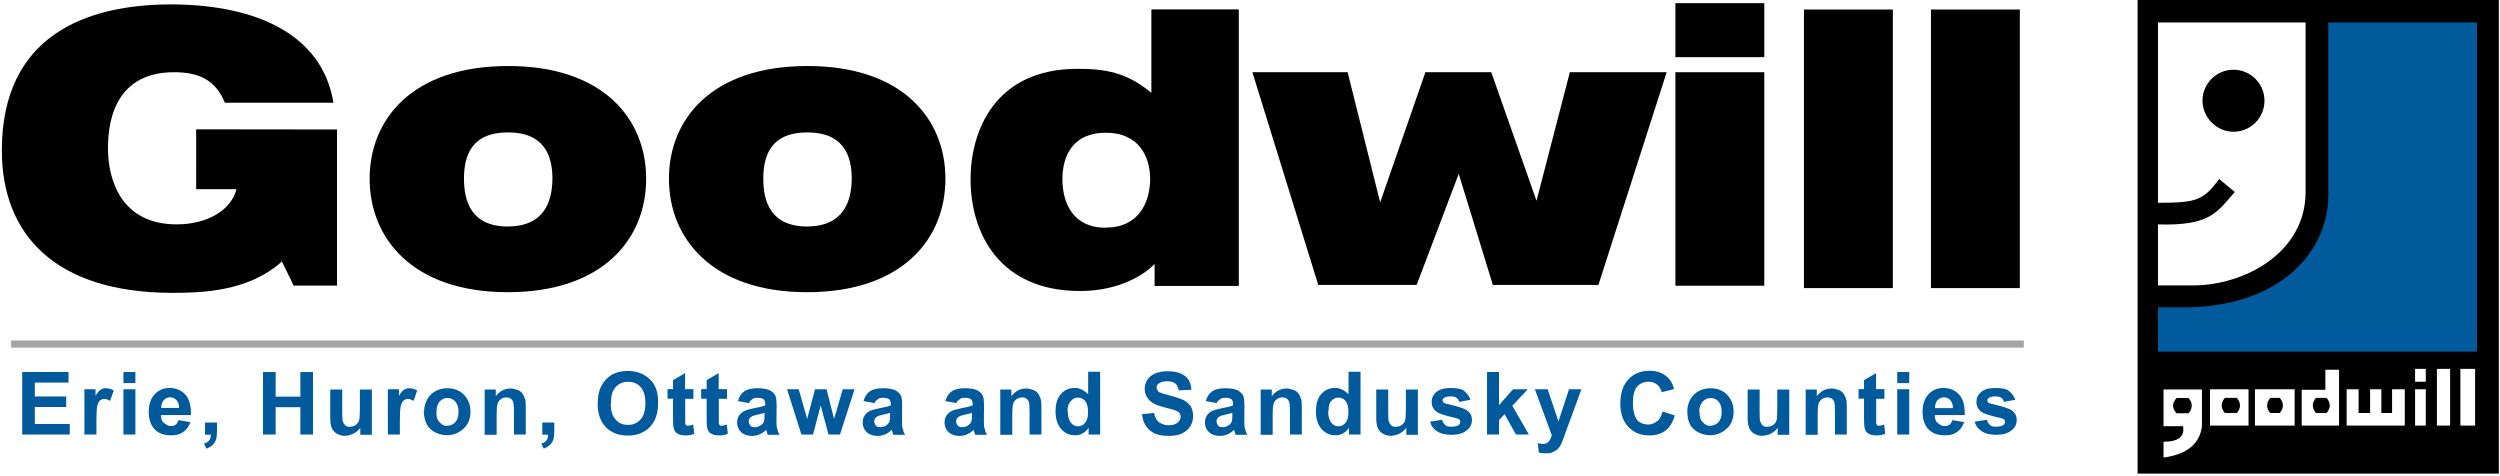
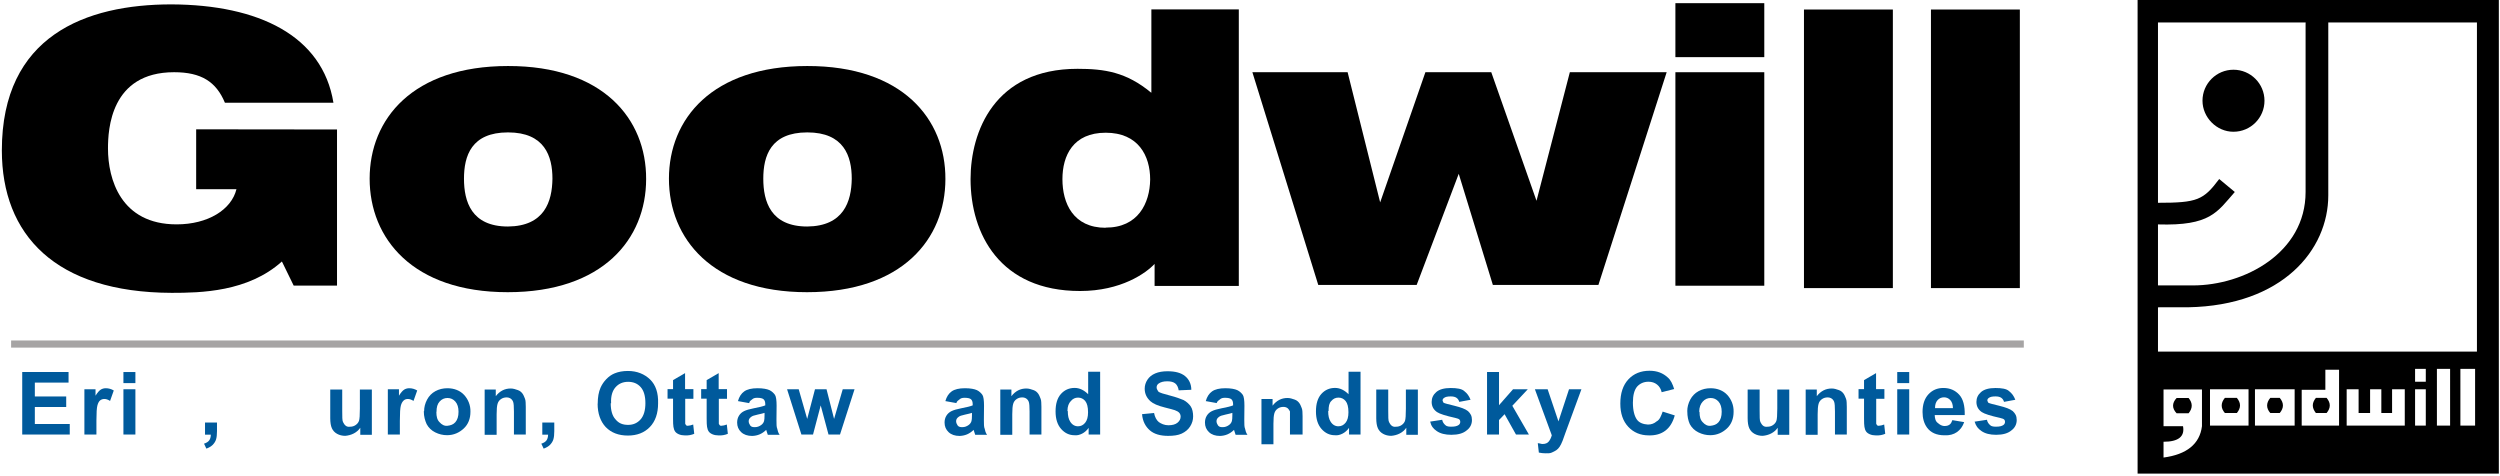
<svg xmlns="http://www.w3.org/2000/svg" version="1.1" id="Layer_1" x="0px" y="0px" width="315px" height="60px" viewBox="0 0 315 60" enable-background="new 0 0 315 60" xml:space="preserve">
  <g>
-     <path fill="#005A9C" d="M292.785 2.308l0.104 18.376c0 0.11-0.084 4.482-0.104 4.593c-0.997 5.761-5.532 12.321-15.45 12.8 l-5.849-0.105l-0.103 7.102h41.342l0.105-42.806L292.785 2.308L292.785 2.308z" />
    <g>
      <path d="M281.844 52.038c0.531-0.636 0.531-1.271 0-1.905h-1.509c-0.533 0.635-0.533 1.3 0 1.905H281.844z" />
      <path d="M291.802 52.038h1.349c0.535-0.636 0.535-1.271 0-1.905h-1.349C291.268 50.8 291.3 51.4 291.8 52.038z" />
      <path d="M269.337 0v59.671h45.516V0H269.337z M290.512 2.827c-0.002 0.055-0.008 0.101-0.008 0.163c0 0 0 14.4 0 21.2 c0 7.697-7.758 11.773-14.195 11.773c-2.461 0-3.93 0-4.404 0v-7.687c6.602 0.2 7.443-1.543 9.68-4.086l-1.966-1.634 c-1.984 2.651-2.757 2.996-7.693 2.996c-0.008 0-0.013 0.001-0.021 0.001V2.827H290.512z M277.448 53.7 c-0.281 2.25-1.933 3.566-4.843 3.951v-1.99c1.857 0 2.701-0.645 2.455-1.961h-2.455v-4.631h4.843V53.682z M283.316 53.626h-4.856 v-4.575h4.856V53.626z M289.125 53.626h-5v-4.575h5V53.626z M294.721 53.626h-4.707v-4.508h2.981v-2.535h1.726V53.626z M303.001 53.626h-7.321v-4.575h1.504v2.987h1.448v-2.987h1.416v2.987h1.354v-2.987h1.599V53.626z M305.65 53.626h-1.35v-4.575 h1.35V53.626z M305.65 48.1h-1.35V46.48h1.35V48.1z M308.713 53.626h-1.662V46.48h1.662V53.626z M311.862 53.626h-1.853V46.48 h1.853V53.626z M312.094 44.3h-40.189v-5.571c0.073-0.004 0.142-0.009 0.225-0.012h3.574c11.9-0.22 17.66-7.242 17.66-14.101 c0-4.292 0-5.575 0-5.905c0-0.001 0-0.001 0-0.002c0-0.067 0-0.098 0-0.102V2.887c0-0.023-0.003-0.038-0.003-0.06h18.733V44.3z" />
      <path d="M275.762 52.074c0.528-0.645 0.528-1.286 0-1.928h-1.508c-0.597 0.642-0.597 1.3 0 1.928H275.762z" />
      <path d="M287.249 52.038c0.534-0.636 0.534-1.271 0-1.905h-1.192c-0.533 0.635-0.533 1.3 0 1.905H287.249z" />
      <path d="M281.42 16.6c2.155 0 3.905-1.75 3.905-3.909c0-2.155-1.75-3.904-3.905-3.905c-2.159 0-3.906 1.75-3.906 3.9 C277.514 14.8 279.3 16.6 281.4 16.6z" />
    </g>
    <polygon fill="#A6A4A4" points="1.4,42.9 1.4,43.8 255,43.8 255,42.9" />
    <g>
      <path d="M24.716 23.84h5.077c-0.637 2.586-3.594 4.43-7.54 4.43c-7.05 0-8.647-5.716-8.647-9.556c0-2.392 0.321-9.616 8.333-9.616 c3.418 0 5.3 1.2 6.4 3.846h13.674C40.634 4.5 32.6 0.6 21.6 0.552c-10.791 0-21.367 3.953-21.367 18.4 c0 10.6 6.7 17.9 21.4 17.947c3.632 0 9.613-0.106 13.887-3.952l1.484 3.039h5.46V16.315l-17.747-0.021L24.716 23.84z" />
      <path d="M64.008 8.318c-12.013 0-17.433 6.682-17.433 14.198c0 7.5 5.4 14.3 17.4 14.3 c12.015 0 17.437-6.734 17.437-14.251C81.445 15 76 8.3 64 8.318z M64.008 28.541c-4.619 0-5.546-3.155-5.546-6.026 c0-2.871 0.927-5.833 5.546-5.833c4.623 0 5.6 3 5.6 5.833C69.572 25.4 68.6 28.5 64 28.541z" />
      <path d="M101.721 8.318c-12.013 0-17.435 6.682-17.435 14.198c0 7.5 5.4 14.3 17.4 14.3 c12.014 0 17.434-6.734 17.435-14.251C119.156 15 113.7 8.3 101.7 8.318z M101.721 28.541c-4.62 0-5.546-3.155-5.546-6.026 c0-2.871 0.925-5.833 5.546-5.833c4.62 0 5.6 3 5.6 5.833C107.283 25.4 106.3 28.5 101.7 28.541z" />
      <path d="M145.035 11.666c-3.128-2.586-5.857-2.995-9.271-2.995c-10.481 0-13.473 7.933-13.473 13.9 c0 6.9 3.7 14.1 13.8 14.096c5.171 0 8.303-2.254 9.388-3.414v2.779h10.611V1.187h-11.017V11.666z M139.321 28.7 c-4.108 0-5.455-3.1-5.455-6.125c0-2.976 1.347-5.852 5.455-5.852c4.108 0 5.6 2.9 5.6 5.9 C144.881 25.6 143.4 28.7 139.3 28.679z" />
      <polygon points="193.6,25.3 187.9,9.1 179.6,9.1 173.9,25.5 169.8,9.1 157.8,9.1 166.1,35.9 178.5,35.9 183.8,21.9 188.1,35.9 201.4,35.9 210,9.1 197.8,9.1" />
      <rect x="211.1" y="0.4" width="11.2" height="6.8" />
      <rect x="211.1" y="9.1" width="11.2" height="26.9" />
      <rect x="227.3" y="1.2" width="11.2" height="35.1" />
      <rect x="243.3" y="1.2" width="11.2" height="35.1" />
    </g>
    <g enable-background="new    ">
      <path fill="#005A9C" d="M2.8 54.75v-7.874h5.838v1.332H4.39v1.745h3.953v1.327H4.39v2.144h4.399v1.326H2.8z" />
      <path fill="#005A9C" d="M12.143 54.75h-1.509v-5.704h1.402v0.812c0.24-0.384 0.456-0.636 0.647-0.758 c0.191-0.122 0.409-0.183 0.652-0.183c0.344 0 0.7 0.1 1 0.284l-0.467 1.316c-0.254-0.165-0.491-0.247-0.709-0.247 c-0.211 0-0.39 0.059-0.537 0.175s-0.262 0.326-0.347 0.631c-0.084 0.305-0.126 0.941-0.126 1.912V54.75z" />
      <path fill="#005A9C" d="M15.551 48.272v-1.396h1.509v1.396H15.551z M15.551 54.75v-5.704h1.509v5.704H15.551z" />
-       <path fill="#005A9C" d="M22.482 52.935l1.504 0.253c-0.193 0.551-0.499 0.971-0.916 1.259c-0.417 0.288-0.939 0.433-1.565 0.4 c-0.992 0-1.726-0.324-2.202-0.973c-0.376-0.519-0.564-1.174-0.564-1.965c0-0.945 0.247-1.687 0.741-2.222 s1.119-0.803 1.875-0.803c0.849 0 1.5 0.3 2 0.841s0.725 1.4 0.7 2.575h-3.781c0.011 0.4 0.1 0.8 0.4 1 s0.523 0.4 0.9 0.373c0.236 0 0.435-0.064 0.596-0.193S22.4 53.2 22.5 52.935z M22.568 51.4 c-0.011-0.437-0.124-0.769-0.338-0.996s-0.476-0.341-0.784-0.341c-0.33 0-0.602 0.119-0.816 0.359s-0.32 0.565-0.317 0.978H22.568 z" />
      <path fill="#005A9C" d="M25.832 53.24h1.509v1.08c0 0.437-0.038 0.781-0.113 1.034c-0.075 0.252-0.218 0.479-0.427 0.7 c-0.21 0.201-0.476 0.358-0.798 0.473l-0.295-0.623c0.304-0.1 0.521-0.237 0.65-0.413s0.197-0.415 0.204-0.72h-0.73V53.24z" />
-       <path fill="#005A9C" d="M33.142 54.75v-7.874h1.59v3.099h3.115v-3.099h1.59v7.874h-1.59v-3.443h-3.115v3.443H33.142z" />
      <path fill="#005A9C" d="M45.396 54.75v-0.854c-0.208 0.304-0.48 0.544-0.819 0.719c-0.338 0.176-0.695 0.264-1.071 0.3 c-0.383 0-0.727-0.084-1.031-0.252c-0.305-0.169-0.524-0.405-0.661-0.709c-0.136-0.305-0.203-0.726-0.203-1.263v-3.609h1.509 v2.621c0 0.8 0 1.3 0.1 1.475s0.157 0.3 0.3 0.43s0.333 0.2 0.6 0.158c0.258 0 0.489-0.07 0.692-0.212 c0.205-0.142 0.344-0.317 0.42-0.526c0.074-0.21 0.112-0.723 0.112-1.539v-2.406h1.509v5.704H45.396z" />
      <path fill="#005A9C" d="M50.377 54.75h-1.51v-5.704h1.402v0.812c0.24-0.384 0.456-0.636 0.647-0.758s0.409-0.183 0.652-0.183 c0.344 0 0.7 0.1 1 0.284l-0.467 1.316c-0.254-0.165-0.49-0.247-0.709-0.247c-0.211 0-0.391 0.059-0.537 0.2 s-0.263 0.326-0.347 0.631s-0.126 0.941-0.126 1.912V54.75z" />
      <path fill="#005A9C" d="M53.437 51.817c0-0.501 0.124-0.986 0.37-1.456c0.248-0.469 0.598-0.826 1.051-1.074 c0.453-0.246 0.959-0.37 1.518-0.37c0.862 0 1.6 0.3 2.1 0.841s0.827 1.3 0.8 2.124c0 0.863-0.278 1.578-0.835 2.1 s-1.258 0.852-2.104 0.852c-0.522 0-1.021-0.118-1.495-0.354s-0.835-0.583-1.083-1.039C53.561 53 53.4 52.5 53.4 51.8 z M54.983 51.898c0 0.6 0.1 1 0.4 1.299c0.268 0.3 0.6 0.5 1 0.451s0.725-0.15 0.991-0.451s0.4-0.737 0.4-1.311 c0-0.559-0.134-0.988-0.4-1.289s-0.598-0.451-0.991-0.451s-0.726 0.15-0.993 0.451C55.117 50.9 55 51.3 55 51.898z" />
      <path fill="#005A9C" d="M66.266 54.75h-1.51v-2.911c0-0.616-0.032-1.015-0.097-1.195s-0.169-0.321-0.314-0.421 c-0.145-0.101-0.319-0.15-0.523-0.15c-0.262 0-0.496 0.071-0.704 0.215c-0.207 0.143-0.35 0.332-0.427 0.6 s-0.115 0.674-0.115 1.311v2.584h-1.509v-5.704h1.401v0.838c0.498-0.645 1.124-0.967 1.88-0.967c0.333 0 0.6 0.1 0.9 0.2 s0.484 0.3 0.6 0.46c0.142 0.2 0.2 0.4 0.3 0.633s0.084 0.6 0.1 1.016V54.75z" />
      <path fill="#005A9C" d="M68.33 53.24h1.51v1.08c0 0.437-0.038 0.781-0.113 1.034c-0.075 0.252-0.218 0.479-0.427 0.7 c-0.21 0.201-0.476 0.358-0.798 0.473l-0.295-0.623c0.304-0.1 0.521-0.237 0.649-0.413s0.197-0.415 0.204-0.72h-0.73V53.24z" />
      <path fill="#005A9C" d="M75.312 50.861c0-0.802 0.119-1.476 0.359-2.02c0.179-0.401 0.424-0.761 0.733-1.08 c0.31-0.318 0.648-0.555 1.018-0.709c0.49-0.207 1.057-0.311 1.697-0.311c1.16 0 2.1 0.4 2.8 1.079s1.044 1.7 1 3 c0 1.271-0.345 2.266-1.036 2.983s-1.615 1.077-2.771 1.077c-1.171 0-2.102-0.357-2.793-1.072 C75.657 53.1 75.3 52.1 75.3 50.861z M76.95 50.808c0 0.9 0.2 1.6 0.6 2.027c0.411 0.5 0.9 0.7 1.6 0.7 c0.633 0 1.153-0.229 1.56-0.685c0.406-0.457 0.61-1.142 0.61-2.055c0-0.902-0.198-1.575-0.594-2.02s-0.922-0.666-1.576-0.666 c-0.656 0-1.184 0.225-1.585 0.674S76.95 49.9 77 50.808z" />
      <path fill="#005A9C" d="M87.368 49.046v1.203h-1.031v2.299c0 0.5 0 0.7 0 0.813s0.064 0.1 0.1 0.2 c0.069 0.1 0.2 0.1 0.3 0.074c0.14 0 0.342-0.048 0.607-0.145l0.129 1.171c-0.352 0.15-0.749 0.226-1.193 0.2 c-0.271 0-0.517-0.046-0.735-0.137c-0.219-0.092-0.379-0.21-0.48-0.354c-0.103-0.146-0.173-0.341-0.212-0.589 c-0.033-0.175-0.049-0.529-0.049-1.062v-2.487h-0.693v-1.203h0.693v-1.134l1.515-0.881v2.015H87.368z" />
      <path fill="#005A9C" d="M91.603 49.046v1.203h-1.031v2.299c0 0.5 0 0.7 0 0.813s0.064 0.1 0.1 0.2 c0.069 0.1 0.2 0.1 0.3 0.074c0.14 0 0.342-0.048 0.607-0.145l0.129 1.171c-0.352 0.15-0.749 0.226-1.193 0.2 c-0.271 0-0.517-0.046-0.735-0.137c-0.219-0.092-0.379-0.21-0.48-0.354c-0.103-0.146-0.173-0.341-0.212-0.589 c-0.033-0.175-0.049-0.529-0.049-1.062v-2.487h-0.693v-1.203h0.693v-1.134l1.515-0.881v2.015H91.603z" />
      <path fill="#005A9C" d="M94.351 50.786l-1.37-0.247c0.154-0.552 0.419-0.96 0.795-1.225s0.935-0.397 1.676-0.397 c0.673 0 1.2 0.1 1.5 0.239s0.562 0.4 0.7 0.606c0.135 0.2 0.2 0.7 0.2 1.351l-0.017 1.8 c0 0.5 0 0.9 0.1 1.109c0.049 0.2 0.1 0.5 0.3 0.766h-1.493c-0.039-0.101-0.088-0.249-0.145-0.445 c-0.025-0.09-0.043-0.149-0.055-0.178c-0.258 0.251-0.533 0.438-0.826 0.564c-0.294 0.125-0.607 0.188-0.94 0.2 c-0.587 0-1.05-0.159-1.389-0.479c-0.338-0.318-0.507-0.721-0.507-1.208c0-0.322 0.076-0.609 0.23-0.862 c0.154-0.252 0.37-0.445 0.647-0.58c0.277-0.134 0.678-0.251 1.2-0.352c0.705-0.133 1.194-0.256 1.467-0.371v-0.15 c0-0.289-0.072-0.496-0.215-0.62c-0.144-0.123-0.414-0.185-0.812-0.185c-0.269 0-0.478 0.053-0.628 0.2 S94.443 50.5 94.4 50.786z M96.37 52.011c-0.193 0.064-0.5 0.142-0.919 0.231c-0.419 0.089-0.692 0.177-0.821 0.3 c-0.197 0.14-0.296 0.317-0.296 0.532c0 0.2 0.1 0.4 0.2 0.547c0.157 0.2 0.4 0.2 0.6 0.2 c0.272 0 0.532-0.09 0.778-0.269c0.184-0.136 0.303-0.303 0.36-0.5c0.039-0.129 0.06-0.374 0.06-0.735V52.011z" />
      <path fill="#005A9C" d="M100.976 54.75l-1.805-5.704h1.466l1.069 3.738l0.982-3.738h1.455l0.951 3.738l1.09-3.738h1.488 l-1.832 5.704h-1.449l-0.983-3.668l-0.967 3.668H100.976z" />
-       <path fill="#005A9C" d="M110.169 50.786l-1.37-0.247c0.154-0.552 0.419-0.96 0.795-1.225s0.935-0.397 1.676-0.397 c0.673 0 1.2 0.1 1.5 0.239s0.562 0.4 0.7 0.606c0.135 0.2 0.2 0.7 0.2 1.351l-0.017 1.8 c0 0.5 0 0.9 0.1 1.109c0.049 0.2 0.1 0.5 0.3 0.766h-1.493c-0.039-0.101-0.088-0.249-0.145-0.445 c-0.025-0.09-0.043-0.149-0.055-0.178c-0.258 0.251-0.533 0.438-0.826 0.564c-0.294 0.125-0.607 0.188-0.94 0.2 c-0.587 0-1.05-0.159-1.389-0.479c-0.338-0.318-0.507-0.721-0.507-1.208c0-0.322 0.076-0.609 0.23-0.862 c0.154-0.252 0.37-0.445 0.647-0.58c0.277-0.134 0.678-0.251 1.2-0.352c0.705-0.133 1.194-0.256 1.467-0.371v-0.15 c0-0.289-0.072-0.496-0.215-0.62c-0.144-0.123-0.414-0.185-0.812-0.185c-0.269 0-0.478 0.053-0.628 0.2 S110.262 50.5 110.2 50.786z M112.188 52.011c-0.193 0.064-0.5 0.142-0.919 0.231c-0.419 0.089-0.692 0.177-0.821 0.3 c-0.197 0.14-0.296 0.317-0.296 0.532c0 0.2 0.1 0.4 0.2 0.547c0.157 0.2 0.4 0.2 0.6 0.2 c0.272 0 0.532-0.09 0.778-0.269c0.184-0.136 0.303-0.303 0.36-0.5c0.039-0.129 0.06-0.374 0.06-0.735V52.011z" />
      <path fill="#005A9C" d="M120.486 50.786l-1.37-0.247c0.154-0.552 0.419-0.96 0.795-1.225s0.935-0.397 1.676-0.397 c0.673 0 1.2 0.1 1.5 0.239s0.562 0.4 0.7 0.606c0.135 0.2 0.2 0.7 0.2 1.351l-0.017 1.8 c0 0.5 0 0.9 0.1 1.109c0.049 0.2 0.1 0.5 0.3 0.766h-1.493c-0.039-0.101-0.088-0.249-0.145-0.445 c-0.025-0.09-0.043-0.149-0.055-0.178c-0.258 0.251-0.533 0.438-0.826 0.564c-0.294 0.125-0.607 0.188-0.94 0.2 c-0.587 0-1.05-0.159-1.389-0.479c-0.338-0.318-0.507-0.721-0.507-1.208c0-0.322 0.076-0.609 0.23-0.862 c0.154-0.252 0.37-0.445 0.647-0.58c0.277-0.134 0.678-0.251 1.2-0.352c0.705-0.133 1.194-0.256 1.467-0.371v-0.15 c0-0.289-0.072-0.496-0.215-0.62c-0.144-0.123-0.414-0.185-0.812-0.185c-0.269 0-0.478 0.053-0.628 0.2 S120.579 50.5 120.5 50.786z M122.506 52.011c-0.193 0.064-0.5 0.142-0.919 0.231c-0.419 0.089-0.692 0.177-0.821 0.3 c-0.197 0.14-0.296 0.317-0.296 0.532c0 0.2 0.1 0.4 0.2 0.547c0.157 0.2 0.4 0.2 0.6 0.2 c0.272 0 0.532-0.09 0.778-0.269c0.184-0.136 0.303-0.303 0.36-0.5c0.039-0.129 0.06-0.374 0.06-0.735V52.011z" />
      <path fill="#005A9C" d="M131.236 54.75h-1.51v-2.911c0-0.616-0.032-1.015-0.097-1.195s-0.169-0.321-0.314-0.421 c-0.145-0.101-0.319-0.15-0.523-0.15c-0.262 0-0.496 0.071-0.704 0.215c-0.207 0.143-0.35 0.332-0.427 0.6 s-0.115 0.674-0.115 1.311v2.584h-1.509v-5.704h1.401v0.838c0.498-0.645 1.124-0.967 1.88-0.967c0.333 0 0.6 0.1 0.9 0.2 s0.484 0.3 0.6 0.46c0.142 0.2 0.2 0.4 0.3 0.633s0.084 0.6 0.1 1.016V54.75z" />
      <path fill="#005A9C" d="M138.571 54.75h-1.402v-0.838c-0.232 0.326-0.508 0.568-0.824 0.728c-0.317 0.159-0.637 0.239-0.959 0.2 c-0.655 0-1.217-0.264-1.684-0.792c-0.468-0.528-0.701-1.265-0.701-2.21c0-0.967 0.228-1.702 0.682-2.205 c0.455-0.503 1.03-0.755 1.725-0.755c0.638 0 1.2 0.3 1.7 0.795v-2.836h1.51V54.75z M134.542 51.8 c0 0.6 0.1 1 0.3 1.321c0.243 0.4 0.6 0.6 1 0.591c0.348 0 0.643-0.147 0.887-0.443 c0.243-0.295 0.365-0.736 0.365-1.323c0-0.656-0.119-1.128-0.355-1.416s-0.538-0.432-0.907-0.432 c-0.358 0-0.658 0.142-0.899 0.427C134.663 50.8 134.5 51.2 134.5 51.774z" />
      <path fill="#005A9C" d="M143.866 52.188l1.547-0.15c0.093 0.5 0.3 0.9 0.6 1.145c0.285 0.2 0.7 0.4 1.2 0.4 c0.512 0 0.897-0.108 1.157-0.325s0.39-0.47 0.39-0.76c0-0.187-0.055-0.345-0.164-0.476s-0.3-0.244-0.571-0.341 c-0.187-0.064-0.611-0.179-1.273-0.344c-0.853-0.211-1.45-0.471-1.794-0.778c-0.483-0.434-0.726-0.962-0.726-1.585 c0-0.401 0.114-0.776 0.342-1.125c0.228-0.35 0.555-0.615 0.982-0.798s0.944-0.273 1.55-0.273c0.988 0 1.7 0.2 2.2 0.6 c0.5 0.4 0.8 1 0.8 1.735l-1.59 0.069c-0.068-0.404-0.214-0.695-0.438-0.873c-0.224-0.177-0.56-0.266-1.008-0.266 c-0.461 0-0.823 0.095-1.084 0.284c-0.169 0.122-0.253 0.285-0.253 0.489c0 0.2 0.1 0.3 0.2 0.5 c0.2 0.2 0.7 0.3 1.5 0.527c0.773 0.2 1.3 0.4 1.7 0.566c0.371 0.2 0.7 0.5 0.9 0.8 c0.21 0.3 0.3 0.8 0.3 1.255c0 0.451-0.125 0.873-0.376 1.268c-0.251 0.394-0.605 0.687-1.063 0.9 s-1.029 0.287-1.714 0.287c-0.995 0-1.76-0.23-2.293-0.69S143.97 53.1 143.9 52.188z" />
      <path fill="#005A9C" d="M153.296 50.786l-1.37-0.247c0.154-0.552 0.419-0.96 0.795-1.225s0.935-0.397 1.676-0.397 c0.673 0 1.2 0.1 1.5 0.239s0.562 0.4 0.7 0.606c0.135 0.2 0.2 0.7 0.2 1.351l-0.017 1.8 c0 0.5 0 0.9 0.1 1.109c0.049 0.2 0.1 0.5 0.3 0.766h-1.493c-0.039-0.101-0.088-0.249-0.145-0.445 c-0.025-0.09-0.043-0.149-0.055-0.178c-0.258 0.251-0.533 0.438-0.826 0.564c-0.294 0.125-0.607 0.188-0.94 0.2 c-0.587 0-1.05-0.159-1.389-0.479c-0.338-0.318-0.507-0.721-0.507-1.208c0-0.322 0.076-0.609 0.23-0.862 c0.154-0.252 0.37-0.445 0.647-0.58c0.277-0.134 0.678-0.251 1.2-0.352c0.705-0.133 1.194-0.256 1.467-0.371v-0.15 c0-0.289-0.072-0.496-0.215-0.62c-0.144-0.123-0.414-0.185-0.812-0.185c-0.269 0-0.478 0.053-0.628 0.2 S153.389 50.5 153.3 50.786z M155.315 52.011c-0.193 0.064-0.5 0.142-0.919 0.231c-0.419 0.089-0.692 0.177-0.821 0.3 c-0.197 0.14-0.296 0.317-0.296 0.532c0 0.2 0.1 0.4 0.2 0.547c0.157 0.2 0.4 0.2 0.6 0.2 c0.272 0 0.532-0.09 0.778-0.269c0.184-0.136 0.303-0.303 0.36-0.5c0.039-0.129 0.06-0.374 0.06-0.735V52.011z" />
-       <path fill="#005A9C" d="M164.046 54.75h-1.51v-2.911c0-0.616-0.032-1.015-0.097-1.195s-0.169-0.321-0.314-0.421 c-0.145-0.101-0.319-0.15-0.523-0.15c-0.262 0-0.496 0.071-0.704 0.215c-0.207 0.143-0.35 0.332-0.427 0.6 s-0.115 0.674-0.115 1.311v2.584h-1.509v-5.704h1.401v0.838c0.498-0.645 1.124-0.967 1.88-0.967c0.333 0 0.6 0.1 0.9 0.2 s0.484 0.3 0.6 0.46c0.142 0.2 0.2 0.4 0.3 0.633s0.084 0.6 0.1 1.016V54.75z" />
+       <path fill="#005A9C" d="M164.046 54.75h-1.51v-2.911s-0.169-0.321-0.314-0.421 c-0.145-0.101-0.319-0.15-0.523-0.15c-0.262 0-0.496 0.071-0.704 0.215c-0.207 0.143-0.35 0.332-0.427 0.6 s-0.115 0.674-0.115 1.311v2.584h-1.509v-5.704h1.401v0.838c0.498-0.645 1.124-0.967 1.88-0.967c0.333 0 0.6 0.1 0.9 0.2 s0.484 0.3 0.6 0.46c0.142 0.2 0.2 0.4 0.3 0.633s0.084 0.6 0.1 1.016V54.75z" />
      <path fill="#005A9C" d="M171.38 54.75h-1.402v-0.838c-0.232 0.326-0.508 0.568-0.824 0.728c-0.317 0.159-0.637 0.239-0.959 0.2 c-0.655 0-1.217-0.264-1.684-0.792c-0.468-0.528-0.701-1.265-0.701-2.21c0-0.967 0.228-1.702 0.682-2.205 c0.455-0.503 1.03-0.755 1.725-0.755c0.638 0 1.2 0.3 1.7 0.795v-2.836h1.51V54.75z M167.351 51.8 c0 0.6 0.1 1 0.3 1.321c0.243 0.4 0.6 0.6 1 0.591c0.348 0 0.643-0.147 0.887-0.443 c0.243-0.295 0.365-0.736 0.365-1.323c0-0.656-0.119-1.128-0.355-1.416s-0.538-0.432-0.907-0.432 c-0.358 0-0.658 0.142-0.899 0.427C167.472 50.8 167.4 51.2 167.4 51.774z" />
      <path fill="#005A9C" d="M177.193 54.75v-0.854c-0.208 0.304-0.48 0.544-0.819 0.719c-0.338 0.176-0.695 0.264-1.071 0.3 c-0.383 0-0.727-0.084-1.031-0.252c-0.305-0.169-0.524-0.405-0.661-0.709c-0.136-0.305-0.203-0.726-0.203-1.263v-3.609h1.509 v2.621c0 0.8 0 1.3 0.1 1.475s0.157 0.3 0.3 0.43s0.333 0.2 0.6 0.158c0.258 0 0.489-0.07 0.692-0.212 c0.205-0.142 0.344-0.317 0.42-0.526c0.074-0.21 0.112-0.723 0.112-1.539v-2.406h1.509v5.704H177.193z" />
      <path fill="#005A9C" d="M180.199 53.123l1.515-0.231c0.064 0.3 0.2 0.5 0.4 0.669c0.197 0.2 0.5 0.2 0.8 0.2 c0.39 0 0.684-0.072 0.881-0.215c0.132-0.101 0.198-0.235 0.198-0.403c0-0.114-0.036-0.21-0.107-0.284 c-0.075-0.072-0.243-0.139-0.505-0.199c-1.218-0.269-1.989-0.514-2.314-0.736c-0.451-0.308-0.678-0.735-0.678-1.283 c0-0.494 0.195-0.909 0.586-1.246s0.995-0.505 1.815-0.505c0.78 0 1.4 0.1 1.7 0.382c0.38 0.3 0.6 0.6 0.8 1.1 l-1.424 0.264c-0.061-0.222-0.176-0.393-0.346-0.51c-0.17-0.119-0.413-0.178-0.729-0.178c-0.396 0-0.682 0.056-0.854 0.2 c-0.114 0.079-0.172 0.182-0.172 0.307c0 0.1 0.1 0.2 0.1 0.273c0.136 0.1 0.6 0.2 1.4 0.4 s1.365 0.4 1.7 0.671c0.315 0.3 0.5 0.6 0.5 1.123c0 0.522-0.219 0.973-0.655 1.3 c-0.437 0.377-1.083 0.564-1.938 0.564c-0.777 0-1.393-0.157-1.846-0.473S180.339 53.7 180.2 53.123z" />
      <path fill="#005A9C" d="M187.367 54.75v-7.874h1.509v4.179l1.767-2.009h1.859l-1.95 2.084l2.089 3.62h-1.627l-1.434-2.562 l-0.704 0.736v1.826H187.367z" />
      <path fill="#005A9C" d="M193.396 49.046h1.606l1.363 4.05l1.332-4.05h1.563l-2.015 5.489l-0.359 1 c-0.133 0.332-0.259 0.587-0.379 0.762c-0.12 0.176-0.258 0.318-0.413 0.428c-0.156 0.109-0.348 0.194-0.575 0.3 s-0.484 0.091-0.771 0.091c-0.29 0-0.575-0.03-0.854-0.091l-0.134-1.182c0.236 0 0.4 0.1 0.6 0.1 c0.351 0 0.61-0.103 0.778-0.309s0.297-0.468 0.387-0.787L193.396 49.046z" />
      <path fill="#005A9C" d="M209.477 51.855l1.542 0.488c-0.236 0.859-0.629 1.498-1.179 1.915s-1.247 0.626-2.092 0.6 c-1.046 0-1.905-0.357-2.578-1.072c-0.674-0.714-1.01-1.69-1.01-2.93c0-1.311 0.338-2.328 1.015-3.054 c0.677-0.725 1.566-1.087 2.669-1.087c0.964 0 1.7 0.3 2.3 0.854c0.358 0.3 0.6 0.8 0.8 1.45l-1.573 0.4 c-0.094-0.408-0.288-0.73-0.583-0.967c-0.296-0.236-0.654-0.354-1.077-0.354c-0.584 0-1.058 0.21-1.421 0.6 c-0.363 0.42-0.545 1.098-0.545 2.036c0 1 0.2 1.7 0.5 2.127s0.823 0.6 1.4 0.634c0.423 0 0.786-0.135 1.091-0.402 C209.126 52.9 209.3 52.4 209.5 51.855z" />
      <path fill="#005A9C" d="M212.595 51.817c0-0.501 0.124-0.986 0.37-1.456c0.248-0.469 0.598-0.826 1.051-1.074 c0.453-0.246 0.959-0.37 1.518-0.37c0.862 0 1.6 0.3 2.1 0.841s0.827 1.3 0.8 2.124c0 0.863-0.278 1.578-0.835 2.1 s-1.258 0.852-2.104 0.852c-0.522 0-1.021-0.118-1.495-0.354s-0.835-0.583-1.083-1.039 C212.719 53 212.6 52.5 212.6 51.817z M214.142 51.898c0 0.6 0.1 1 0.4 1.3 c0.268 0.3 0.6 0.5 1 0.451s0.725-0.15 0.991-0.451s0.4-0.737 0.4-1.311c0-0.559-0.134-0.988-0.4-1.289 s-0.598-0.451-0.991-0.451s-0.726 0.15-0.993 0.451C214.275 50.9 214.1 51.3 214.1 51.898z" />
      <path fill="#005A9C" d="M223.989 54.75v-0.854c-0.208 0.304-0.48 0.544-0.819 0.719c-0.338 0.176-0.695 0.264-1.071 0.3 c-0.383 0-0.727-0.084-1.031-0.252c-0.305-0.169-0.524-0.405-0.661-0.709c-0.136-0.305-0.203-0.726-0.203-1.263v-3.609h1.509 v2.621c0 0.8 0 1.3 0.1 1.475s0.157 0.3 0.3 0.43s0.333 0.2 0.6 0.158c0.258 0 0.489-0.07 0.692-0.212 c0.205-0.142 0.344-0.317 0.42-0.526c0.074-0.21 0.112-0.723 0.112-1.539v-2.406h1.509v5.704H223.989z" />
      <path fill="#005A9C" d="M232.715 54.75h-1.51v-2.911c0-0.616-0.032-1.015-0.097-1.195s-0.169-0.321-0.314-0.421 c-0.145-0.101-0.319-0.15-0.523-0.15c-0.262 0-0.496 0.071-0.704 0.215c-0.207 0.143-0.35 0.332-0.427 0.6 s-0.115 0.674-0.115 1.311v2.584h-1.509v-5.704h1.401v0.838c0.498-0.645 1.124-0.967 1.88-0.967c0.333 0 0.6 0.1 0.9 0.2 s0.484 0.3 0.6 0.46c0.142 0.2 0.2 0.4 0.3 0.633s0.084 0.6 0.1 1.016V54.75z" />
      <path fill="#005A9C" d="M237.433 49.046v1.203h-1.031v2.299c0 0.5 0 0.7 0 0.813s0.064 0.1 0.1 0.2 c0.069 0.1 0.2 0.1 0.3 0.074c0.14 0 0.342-0.048 0.607-0.145l0.129 1.171c-0.352 0.15-0.749 0.226-1.193 0.2 c-0.271 0-0.517-0.046-0.735-0.137c-0.219-0.092-0.379-0.21-0.48-0.354c-0.103-0.146-0.173-0.341-0.212-0.589 c-0.033-0.175-0.049-0.529-0.049-1.062v-2.487h-0.693v-1.203h0.693v-1.134l1.515-0.881v2.015H237.433z" />
      <path fill="#005A9C" d="M239.052 48.272v-1.396h1.51v1.396H239.052z M239.052 54.75v-5.704h1.51v5.704H239.052z" />
      <path fill="#005A9C" d="M245.983 52.935l1.504 0.253c-0.193 0.551-0.499 0.971-0.916 1.259s-0.938 0.433-1.565 0.4 c-0.992 0-1.726-0.324-2.202-0.973c-0.376-0.519-0.563-1.174-0.563-1.965c0-0.945 0.246-1.687 0.74-2.222s1.119-0.803 1.875-0.803 c0.849 0 1.5 0.3 2 0.841s0.726 1.4 0.7 2.575h-3.781c0.01 0.4 0.1 0.8 0.4 1 c0.232 0.2 0.5 0.4 0.9 0.373c0.236 0 0.436-0.064 0.597-0.193S245.901 53.2 246 52.935z M246.069 51.4 c-0.011-0.437-0.124-0.769-0.339-0.996s-0.476-0.341-0.783-0.341c-0.33 0-0.602 0.119-0.816 0.359s-0.321 0.565-0.317 1 H246.069z" />
      <path fill="#005A9C" d="M248.839 53.123l1.515-0.231c0.064 0.3 0.2 0.5 0.4 0.669c0.197 0.2 0.5 0.2 0.8 0.2 c0.39 0 0.684-0.072 0.881-0.215c0.132-0.101 0.198-0.235 0.198-0.403c0-0.114-0.036-0.21-0.107-0.284 c-0.075-0.072-0.243-0.139-0.505-0.199c-1.218-0.269-1.989-0.514-2.314-0.736c-0.451-0.308-0.678-0.735-0.678-1.283 c0-0.494 0.195-0.909 0.586-1.246s0.995-0.505 1.815-0.505c0.78 0 1.4 0.1 1.7 0.382c0.38 0.3 0.6 0.6 0.8 1.1 l-1.424 0.264c-0.061-0.222-0.176-0.393-0.346-0.51c-0.17-0.119-0.413-0.178-0.729-0.178c-0.396 0-0.682 0.056-0.854 0.2 c-0.114 0.079-0.172 0.182-0.172 0.307c0 0.1 0.1 0.2 0.1 0.273c0.136 0.1 0.6 0.2 1.4 0.4 s1.365 0.4 1.7 0.671c0.315 0.3 0.5 0.6 0.5 1.123c0 0.522-0.219 0.973-0.655 1.3 c-0.437 0.377-1.083 0.564-1.938 0.564c-0.777 0-1.393-0.157-1.846-0.473S248.979 53.7 248.8 53.123z" />
    </g>
  </g>
</svg>